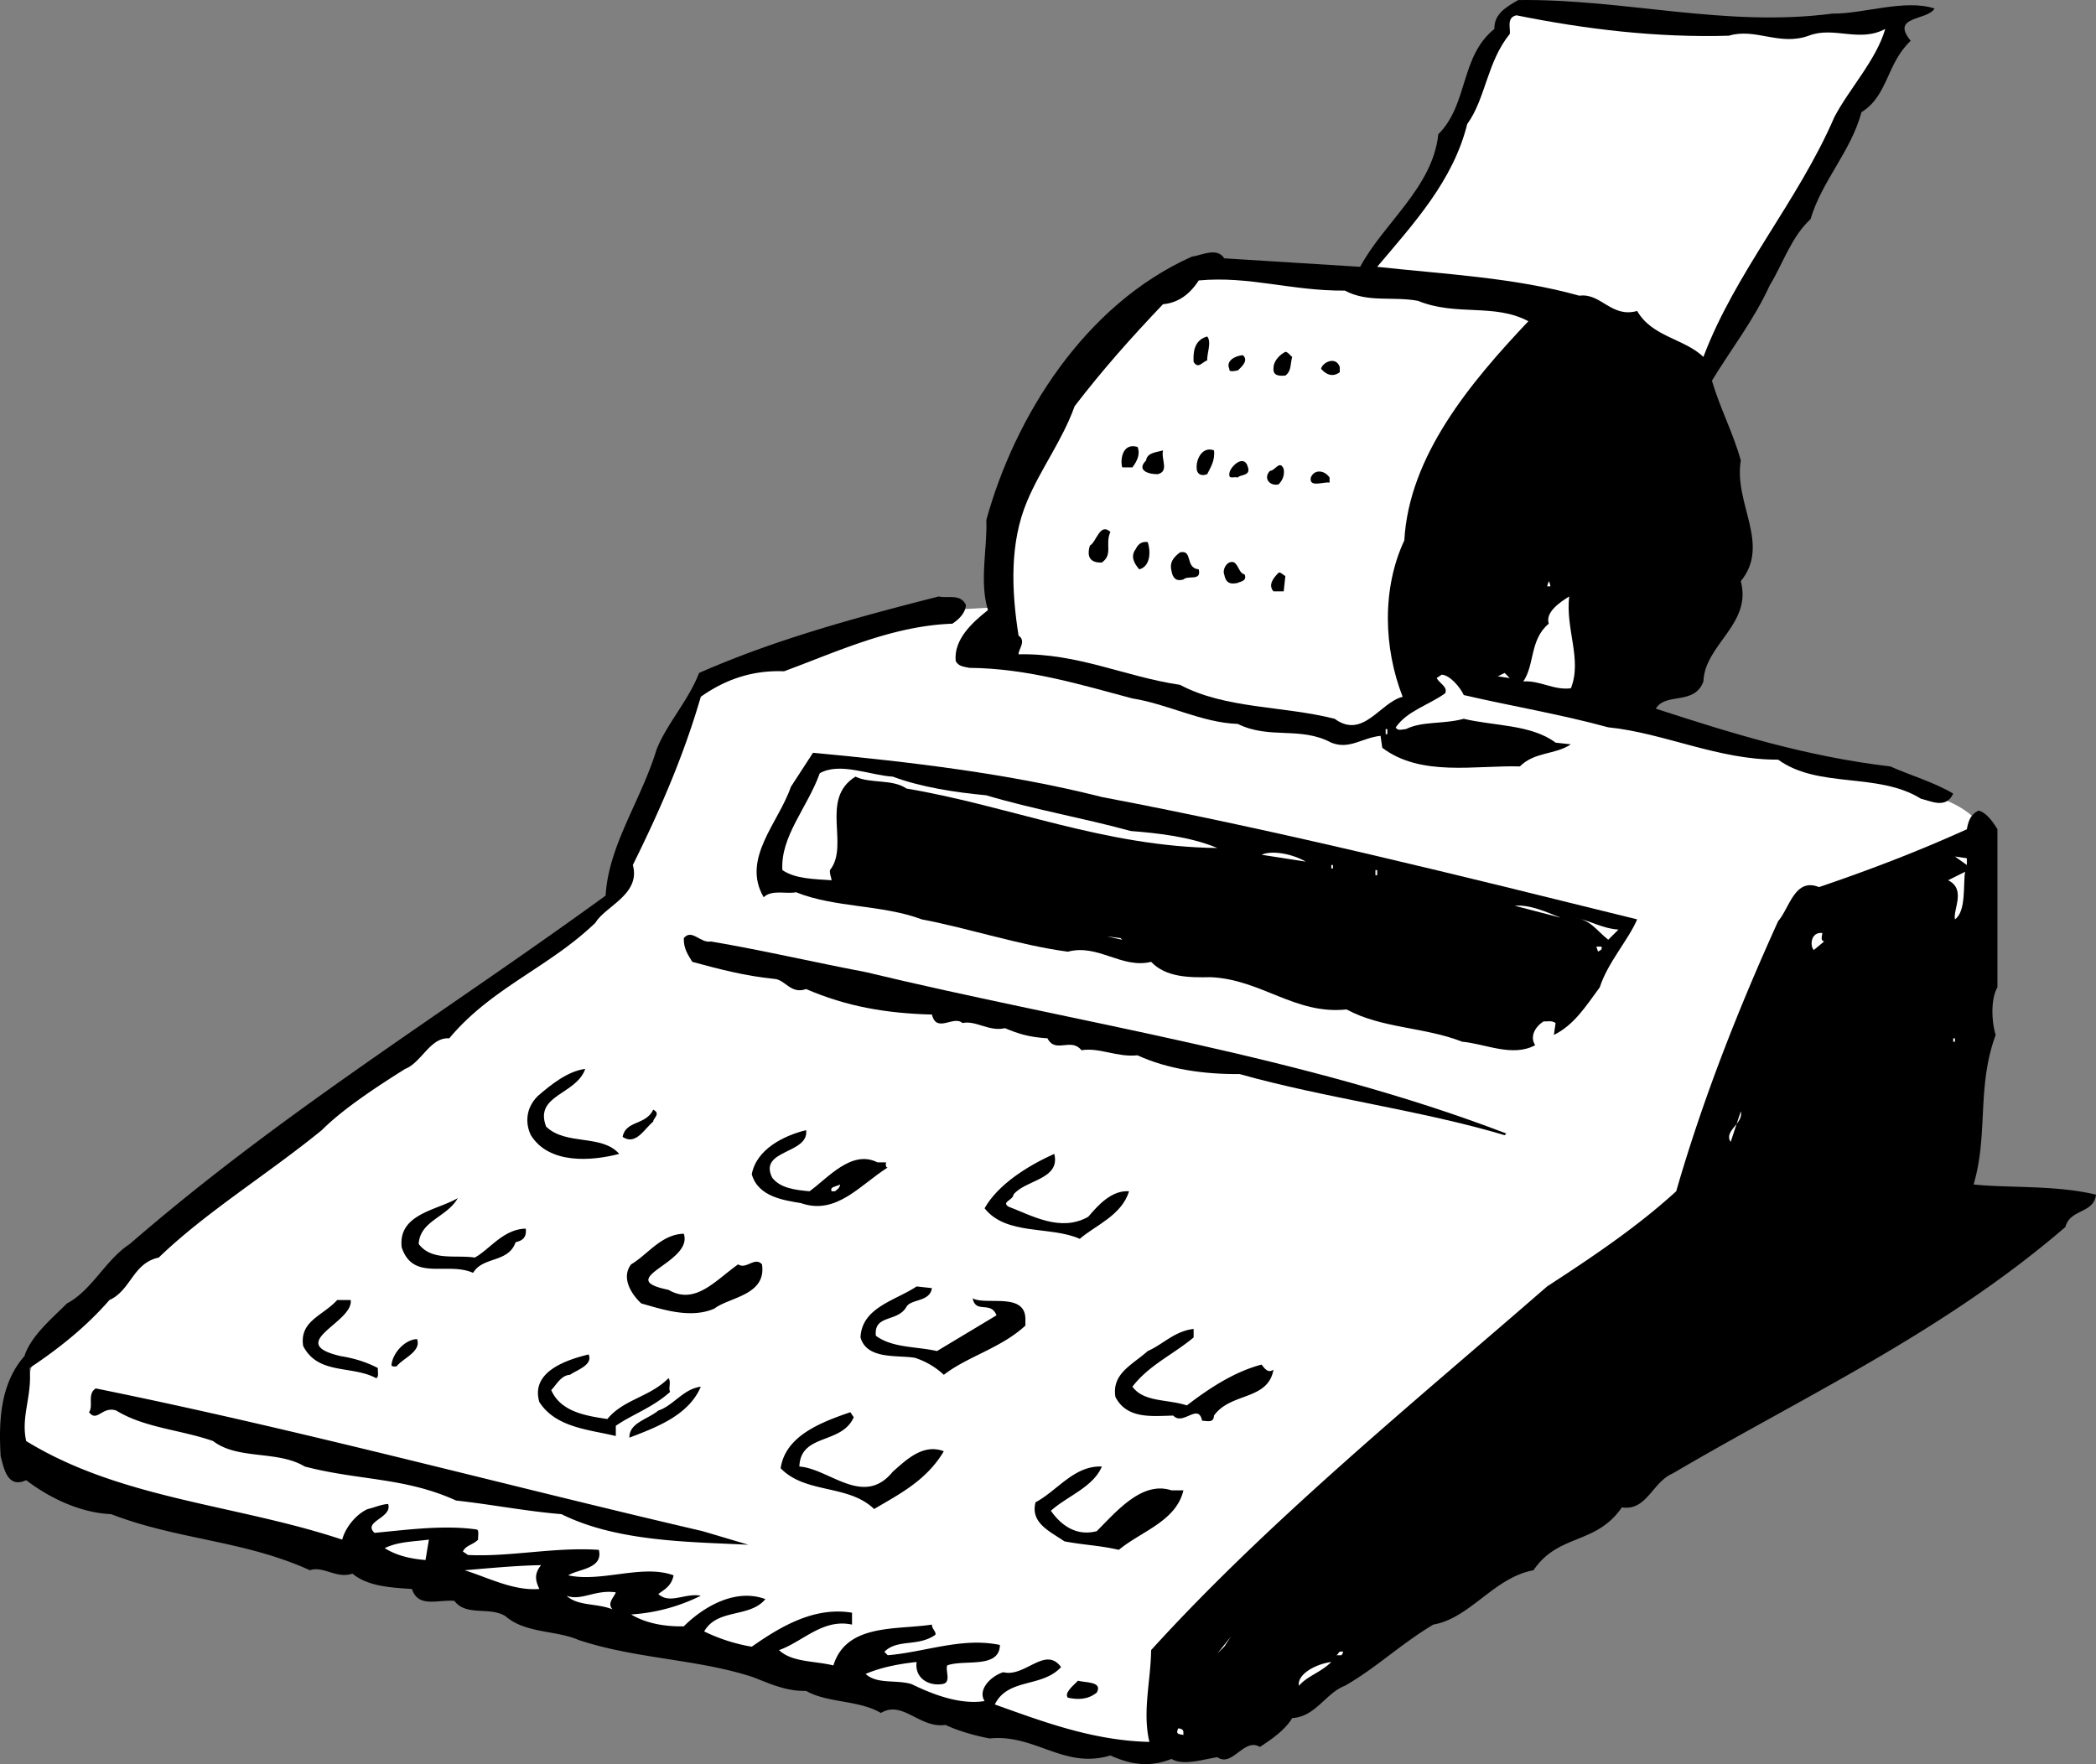
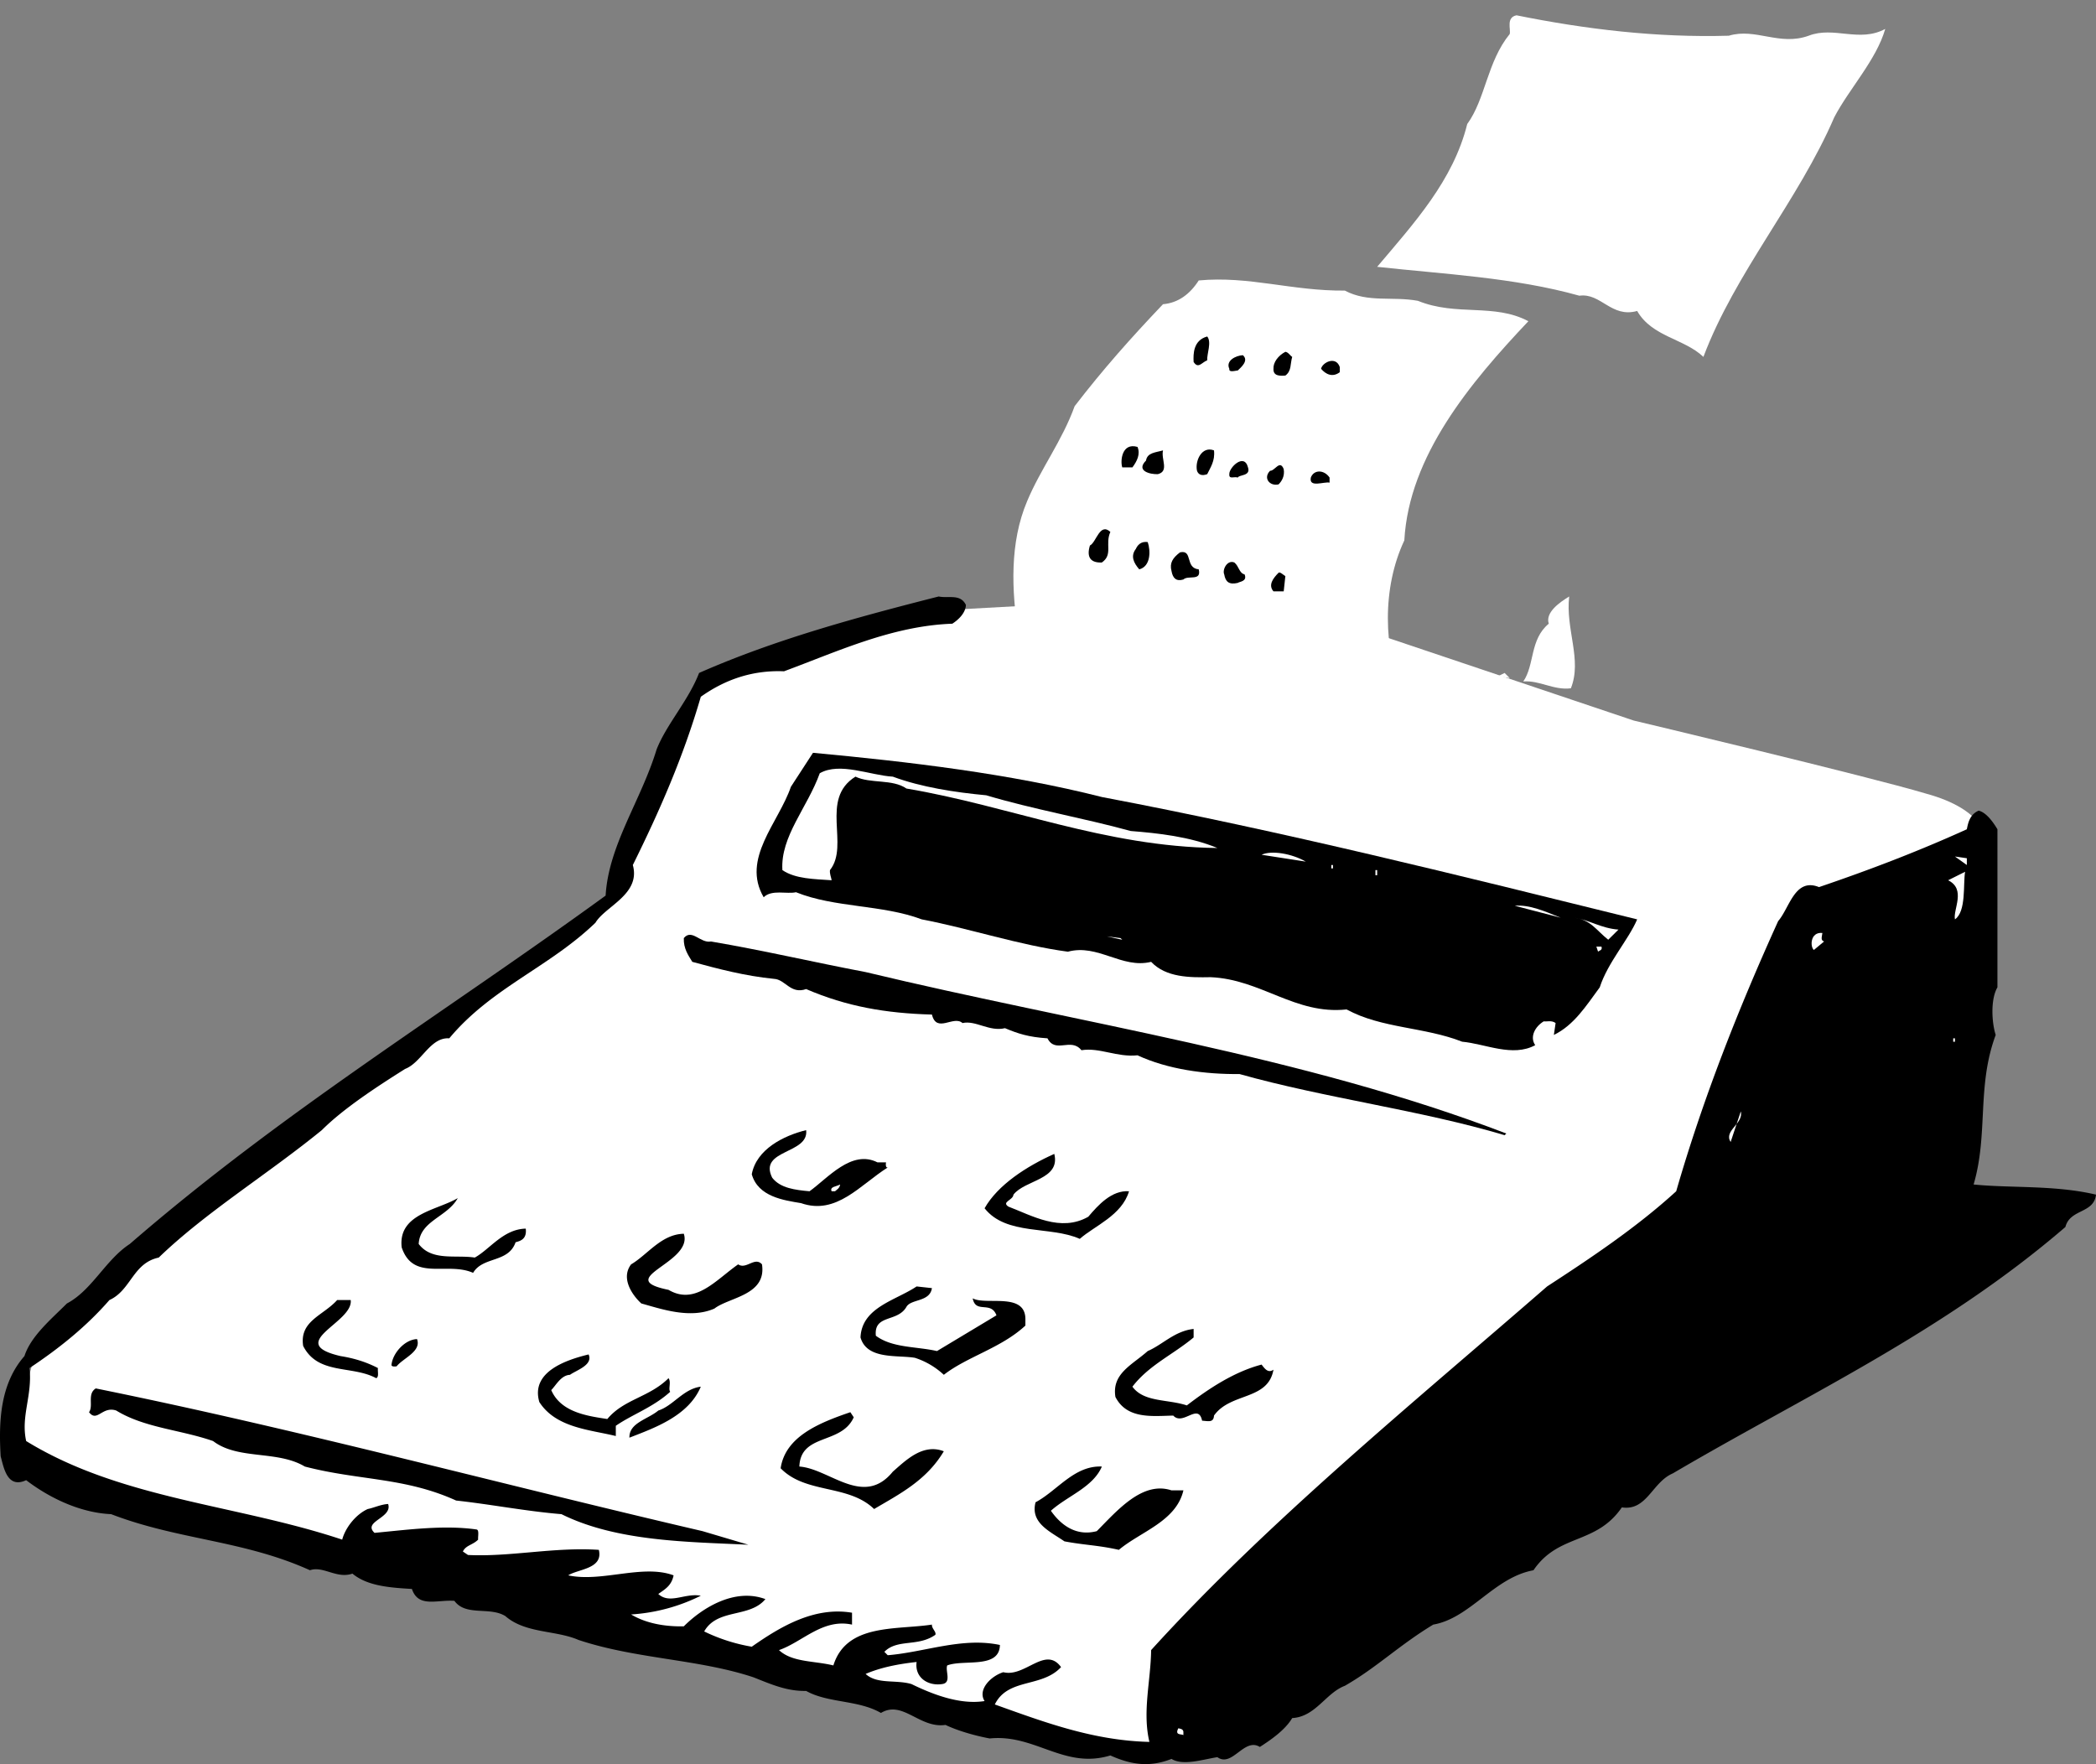
<svg xmlns="http://www.w3.org/2000/svg" width="123.34" height="103.809">
  <rect width="100%" height="100%" fill="#808080" stroke="none" />
  <path fill="#fff" d="M116.84 49.401s.043-1.734-3.5-2.7c-3.457-1.034-17.203-4.3-17.203-4.3l-22.297-7.5-18.203 1-14.5 4-5 12.5-18.797 14-15.203 13-1.5 5.5s2.246 2.766 15.703 6.3c13.543 3.466 42 10.2 42 10.2s8.043 2.266 12.5 1.5c4.543-.734 9.297-5.5 9.297-5.5l33.203-24.7 3.5-23.3" />
-   <path d="M107.84.8c1.774.027 4.274-.876 6-.297-.425.722-2.625.421-1.402 1.898-1.426 1.324-1.324 3.227-2.898 4.2-.625 2.323-2.325 4.027-3 6.3-1.125 1.023-1.625 2.625-2.403 3.898-.922 2.028-2.324 3.829-3.398 5.602.476 1.625 1.273 3.125 1.699 4.7-.426 2.527 1.777 4.925 0 7.1.676 2.524-2.125 3.723-2.2 5.9-.523 1.425-2.226.624-2.8 1.6 4.375 1.427 8.875 2.825 13.8 3.4 1.177.527 2.575.925 3.7 1.6-.426.927-1.324.427-1.898.302-2.528-1.579-6.028-.579-8.403-2.301-3.523.023-6.722-1.574-10-1.903-2.824-.773-5.824-1.273-8.5-1.898-.222-.477-.824-1.176-1.297-1.2l-.3.2c.175.324.675.523.5.898-1.028.727-2.227 1.028-2.903 2 .078.227.375.125.602.102.976-.477 2.176-.273 3.398-.602 1.778.426 3.977.329 5.403 1.403l.898.098c-.926.625-2.125.425-3 1.3-2.625-.074-5.824.625-8.098-1.097l-.101-.703c-1.125.125-1.824.828-2.899.402-1.828-.977-3.625-.176-5.5-1.102-2.125-.074-4.125-1.175-6.203-1.5-2.922-.773-6.125-1.773-9.597-1.8-.325-.075-.625-.075-.801-.399-.125-1.273.976-2.273 1.898-3-.523-1.676-.023-3.676-.097-5.3 1.675-6.075 5.773-12.676 12.097-15.5.578-.075 1.477-.575 1.903.1l8 .5c1.375-2.573 4.273-4.675 4.597-7.8 1.778-1.773 1.278-4.574 3.301-6.2-.023-.874.676-1.277 1.402-1.698 6.274-.078 12.172 1.625 18.5.796" />
  <path fill="#fff" d="M101.739 2.1c1.574-.472 2.976.625 4.699 0 1.477-.574 2.977.426 4.5-.398-.523 1.824-2.125 3.523-3 5.2-2.125 4.925-5.824 9.124-7.7 14.1-1.124-1.078-3.023-1.175-3.898-2.703-1.527.426-2.125-1.074-3.402-.898-3.824-1.074-8.023-1.273-11.898-1.7 2.175-2.573 4.472-5.073 5.3-8.402 1.075-1.472 1.172-3.671 2.5-5.296.075-.278-.226-.977.399-1.102 4.074.824 8.273 1.324 12.5 1.2M79.137 17.1c1.375.727 2.778.324 4.301.602 2.277.926 4.477.125 6.5 1.2-3.426 3.624-7.023 7.925-7.3 12.897-1.325 2.829-1.223 6.329-.098 9.204-1.325.324-2.325 2.523-4 1.296-3.028-.773-6.426-.574-9.102-2-3.223-.472-6.023-1.875-9.5-1.796-.023-.278.477-.778 0-1.102-.426-2.676-.523-5.477.5-7.898.777-1.875 2.074-3.579 2.8-5.602 1.677-2.176 3.274-3.977 5.2-6 .875-.074 1.574-.574 2.102-1.398 2.972-.278 5.472.625 8.597.597" />
  <path d="M71.04 21.202c-.325.125-.528.523-.801.098-.024-.473-.024-1.274.8-1.5.274.328-.027 1.027 0 1.402m5.001-.199c-.125.421-.028.824-.403 1.097-.324.028-.722.028-.699-.398-.023-.375.277-.778.7-1 .175.023.277.222.402.3m-2.903-.101c.375.324-.125.727-.297.898-.226.028-.527.125-.5-.097-.226-.477.375-.778.797-.801m5.703.699v.301c-.425.324-.828.125-1.101-.2.074-.374.875-.777 1.101-.1M66.938 26.3c.176.425-.023.828-.3 1.203h-.598c-.125-.375-.028-1.477.898-1.204m4.5.204c.074.625-.223 1.023-.398 1.398-.325.125-.528.023-.602-.2-.125-.573.277-1.476 1-1.198m-3 0c-.125.523.375 1.222-.3 1.398-.423.023-1.325-.176-.7-.8.074-.473.574-.473 1-.598m5 1c.176.523-.523.421-.598.597-.226-.074-.527.125-.5-.199-.027-.375.875-1.273 1.098-.398m2.102.097c.074.426-.125.727-.301.903-.524.125-.926-.375-.5-.801.273.023.574-.676.8-.102m2.7.5v.301c-.324-.074-1.227.324-1.102-.3.176-.473.778-.473 1.102 0M65.34 31.3c-.328.726.172 1.328-.5 1.8-.625.028-.925-.273-.703-1 .375-.176.578-1.375 1.203-.8m2.2.601c.175.523.175 1.426-.5 1.602-.325-.375-.528-.778-.2-1.204.075-.171.274-.472.7-.398m3 1.602c.175.722-.625.324-.903.597-.422.125-.625-.074-.699-.5-.125-.472.074-.773.5-1.097.777-.176.277.921 1.102 1m2.699.297c.176.425-.324.425-.399.5-.527.124-.726-.075-.8-.5-.125-.274.175-.876.597-.7.278.227.278.625.602.7m2.398.101-.097.898h-.602c-.324-.375-.023-.773.3-1.097.075-.074.274.125.4.2" />
-   <path fill="#fff" d="M91.239 34.503h-.2l.098-.301c.078.125.078.222.102.3" />
  <path d="M56.84 35.6c-.027.528-.527.926-.8 1.102-3.528.125-6.727 1.625-9.903 2.8-1.922-.077-3.523.524-4.898 1.5-1.024 3.524-2.426 6.723-4 9.9.476 1.726-1.625 2.425-2.2 3.397-2.726 2.625-6.124 3.829-8.601 6.801-1.125-.074-1.625 1.426-2.598 1.801-1.625 1.023-3.625 2.324-4.902 3.602-3.223 2.625-6.824 4.824-9.598 7.5-1.527.324-1.625 1.921-2.902 2.5-1.324 1.523-2.926 2.824-4.7 4 .177 1.625-.523 2.824-.198 4.296 5.574 3.426 12.375 3.727 18.597 5.801.176-.676.778-1.472 1.5-1.8.375-.075.778-.274 1.203-.297.274.824-1.527 1.023-.8 1.699 1.875-.176 4.074-.477 6-.2.175.024.074.422.097.598-.324.324-.722.324-.898.7l.3.203c2.473.125 5.075-.477 7.7-.301.273 1.125-1.227 1.125-1.801 1.5 1.977.426 4.375-.676 6.2 0-.126.625-.524.824-.9 1.097.677.625 1.575-.074 2.5.102a10.716 10.716 0 0 1-4.1 1.102c.874.523 1.976.722 3.1.699 1.075-1.074 2.977-2.278 4.802-1.602-.926 1.125-2.825.528-3.602 1.903a10.36 10.36 0 0 0 2.8.898c1.677-1.176 3.677-2.375 5.9-2v.7c-1.723-.376-2.923 1.027-4.298 1.5.774.726 2.075.624 3.2.902.773-2.477 3.675-2.079 5.8-2.403-.027.227.274.426.2.602-1.028.722-2.227.222-3 1l.199.2c2.176-.177 4.375-1.075 6.601-.603-.027 1.426-2.125.829-3.101 1.204-.125.324.273 1.023-.301 1.097-.824.125-1.625-.375-1.5-1.3-1.125.124-2.125.328-3 .703.676.625 1.777.324 2.7.597 1.277.625 2.874 1.227 4.3 1-.426-.676.375-1.472 1.102-1.699 1.273.324 2.472-1.574 3.398-.3-1.125 1.226-3.125.624-3.898 2.199 2.875 1.027 5.773 2.125 9.097 2.203-.422-1.778.078-3.579.102-5.403 6.875-7.574 15.574-14.676 23.3-21.398 2.575-1.676 5.274-3.477 7.598-5.602 1.578-5.472 3.676-10.773 6-15.898.676-.778.977-2.574 2.403-2 2.875-.977 5.773-2.074 8.699-3.403.074-.375.176-.875.699-1.097.477.125.875.722 1.102 1.097V58.1c-.426.727-.325 2.125-.102 2.801-1.125 3.023-.426 5.824-1.3 8.8 2.175.223 4.777.024 7.202.598-.125 1.125-1.527.829-1.8 1.903-7.227 6.222-15.325 9.926-23.102 14.5-1.223.523-1.523 2.222-3 2-1.523 2.222-3.723 1.523-5.2 3.7-2.323.425-3.726 2.823-5.898 3.198-2.027 1.227-3.328 2.528-5.203 3.602-1.125.426-1.722 1.824-3.097 1.898-.426.727-1.325 1.325-1.903 1.7-.922-.575-1.625 1.226-2.5.601-.824.125-2.023.524-2.699.102-1.324.523-2.426.324-3.598-.203-2.726.828-4.425-1.274-7.101-1-.926-.172-1.926-.473-2.602-.797-1.523.222-2.523-1.477-3.797-.703-1.328-.774-3.125-.575-4.402-1.297-1.125.023-2.023-.375-3.098-.801-3.226-1.074-6.925-1.074-10.3-2.2-1.325-.578-3.125-.374-4.301-1.402-.926-.574-2.324.028-3-.898-1.024-.074-2.125.426-2.5-.7-1.324-.077-2.625-.175-3.5-.902-.926.324-1.727-.472-2.5-.199-3.926-1.773-7.727-1.773-11.7-3.3-1.726-.075-3.527-.876-5-2-1.124.527-1.324-.774-1.5-1.4-.124-2.073-.027-4.277 1.399-5.902.375-1.171 1.574-2.171 2.5-3.097 1.477-.778 2.277-2.574 3.7-3.5 8.976-7.778 18.476-13.574 28-20.5.175-2.977 2.077-5.574 3-8.602.577-1.472 1.874-2.875 2.5-4.5 4.476-1.972 9.277-3.273 14.1-4.5.575.125 1.274-.176 1.602.5" />
  <path fill="#fff" d="M92.34 35.1c-.226 1.926.774 3.727.098 5.403-1.023.125-1.824-.477-2.8-.403.675-.972.374-2.472 1.5-3.398-.223-.676.675-1.278 1.202-1.602m-4.203 4.7.403-.2.3.301zm-6.597 3.101h.097v.3h-.097v-.3" />
  <path d="M64.84 46.901c10.672 2.023 21.075 4.625 31.5 7.2-.527 1.226-1.726 2.527-2.203 4-.824 1.124-1.523 2.226-2.699 2.8l.102-.7c-.227-.175-.528-.073-.7-.1-.527.323-.828.925-.5 1.402-1.328.722-2.925-.078-4.3-.204-2.227-.875-4.727-.773-6.801-1.898-3.024.324-5.024-1.773-8-1.898-1.227.023-2.625.023-3.5-.903-1.727.426-3.125-1.074-4.899-.597-2.828-.375-5.828-1.375-8.601-1.903-2.324-.875-5.125-.676-7.399-1.597-.527.125-1.425-.176-1.902.296-1.324-2.273.875-4.375 1.602-6.5l1.3-2c5.672.528 11.575 1.227 17 2.602" />
  <path fill="#fff" d="M58.04 46.8c2.773.828 5.675 1.328 8.5 2.101 1.574.125 3.472.324 5.097 1-6.625-.074-12.222-2.477-18.297-3.5-.828-.574-2.125-.273-3-.7-2.125 1.325-.328 4.024-1.5 5.5-.027.223.075.427.098.598-1.023-.074-2.125-.074-2.898-.597-.125-1.977 1.472-3.676 2.199-5.7 1.176-.675 2.976.126 4.3.2 1.676.625 3.676.926 5.5 1.097m18.801 3.903-2.601-.403c.574-.273 1.773-.074 2.601.403m38.899.199-.7-.5.7.102zm-37.399 0h.098v.2h-.098v-.2m36.7 3.199c-.125-.574.675-1.773-.403-2.3l1-.5c-.125.726.078 2.328-.597 2.8m-34.102-2.898h.102v.3h-.102v-.3m10.902 2.801-2.703-.704c.875-.074 1.778.329 2.703.704m3.399.699-.602.597c-.722-.574-1.023-1.171-2-1.296.875.125 1.578.625 2.602.699" />
  <path d="M50.938 57.202c12.574 3.023 25.777 4.926 37.7 9.5l-.098.098c-4.926-1.473-10.528-2.172-15.602-3.598-2.023.023-4.223-.277-6-1.102-1.223.125-2.223-.472-3.3-.3-.626-.774-1.524.226-2-.7-1.126-.074-1.723-.273-2.5-.597-.923.222-1.723-.477-2.5-.301-.524-.477-1.524.625-1.798-.5-2.726-.074-5.027-.477-7.402-1.5-.926.324-1.223-.574-1.898-.602-1.727-.175-3.227-.574-4.801-1-.227-.375-.524-.773-.5-1.398.476-.574.976.324 1.601.2 3.075.523 6.075 1.226 9.098 1.8" />
  <path fill="#fff" d="M107.239 54.901c-.024.227-.125.426.101.5l-.601.5c-.227-.176-.227-1.074.5-1M66.04 55.3l-.903-.2.801.102zm28.199.402c.074.222-.125.222-.2.3l-.101-.3h.3m20.7 5.398h.102v.2h-.102v-.2" />
-   <path d="M34.438 62.901c-.523 1.523-3.023 1.523-2.3 3.398 1.175 1.125 3.277.426 4.3 1.602-1.625.426-4.125.625-5.2-1.102-.323-.671-.323-1.574.4-2.296.777-.676 1.777-1.477 2.8-1.602m4 3.102c-.523.421-1.023 1.421-1.8.898.175-.977 1.374-.676 1.8-1.602.477.227-.023.528 0 .704" />
  <path fill="#fff" d="M101.84 67.202c-.425-.676.774-1.074.598-1.8l-.598 1.8" />
  <path d="M47.438 66.503c.176 1.421-2.824 1.125-2 2.796.477.625 1.375.727 2.2.801 1.077-.773 2.476-2.472 4-1.699h.5c-.024.125-.024.324.1.3-1.624 1.024-3.023 2.825-5.1 2.098-1.024-.171-2.524-.375-2.9-1.699.274-1.472 1.876-2.273 3.2-2.597M59.637 70.3c-.023.328-.722.425-.297.703 1.375.523 3.075 1.523 4.7.597.574-.676 1.375-1.574 2.398-1.5-.426 1.426-2.023 2.028-2.898 2.801-1.727-.773-4.325-.176-5.602-1.8.777-1.376 2.477-2.473 4.102-3.2.375 1.523-1.727 1.523-2.403 2.398" />
  <path fill="#fff" d="M49.438 69.702c-.023.222-.223.324-.3.398h-.2c-.125-.273.277-.273.5-.398" />
  <path d="M26.938 70.503c-.625 1.125-2.223 1.324-2.3 2.699.777 1.023 2.175.625 3.3.8.875-.476 1.676-1.675 3-1.703.074.625-.324.727-.598.801-.425 1.227-1.925.824-2.5 1.801-1.527-.676-3.527.523-4.203-1.5-.222-1.977 2.078-2.176 3.301-2.898M40.239 72.6c.574 1.727-4.227 2.625-.899 3.301 1.575.926 2.774-.574 4.098-1.5.477.324.977-.477 1.402 0 .274 1.824-1.925 1.926-2.8 2.602-1.426.625-3.125.023-4.301-.301-.524-.477-1.227-1.477-.602-2.3.977-.575 1.778-1.774 3.102-1.802m14.601 3.2c-.125.828-1.226.624-1.5 1.101-.527.926-1.925.426-1.8 1.7.972.726 2.375.624 3.597.902l3.5-2.102c-.324-.875-1.222-.074-1.398-1 .773.426 3.074-.375 3.101 1.2v.402c-1.425 1.324-3.425 1.824-4.8 2.898a4.541 4.541 0 0 0-1.7-1c-1.027-.176-2.828.125-3.203-1.2.078-1.777 2.078-2.175 3.301-3l.902.099m-34.203.703c.176 1.324-3.922 2.523-.597 3.296.773.125 1.472.329 2.199.704-.024.222.074.523-.102.597-1.422-.773-3.422-.176-4.297-1.898-.226-1.477 1.172-1.778 2-2.7h.797m49.602 2.2c-1.227 1.023-2.625 1.625-3.602 2.898.676.926 2.078.727 3.203 1.102 1.274-.977 2.774-1.977 4.399-2.403.176.227.375.528.699.301-.324 1.824-2.523 1.324-3.5 2.7-.023.425-.324.328-.7.3-.226-1.074-1.124.324-1.698-.3-1.227.027-2.727.226-3.403-1.098-.222-1.375.977-1.875 1.903-2.7.875-.374 1.574-1.175 2.699-1.3v.5M24.54 78.8c.273.726-.825 1.124-1.2 1.601-.125.023-.328.023-.3-.102.074-.671.773-1.472 1.5-1.5m10.097.903c.278.625-.722.926-1.097 1.2-.528.022-.825.624-1.102.897.574 1.329 2.176 1.528 3.3 1.704.977-1.176 2.477-1.278 3.602-2.403.172.227-.027.625.098.801-1.023.926-2.223 1.324-3.2 2v.602c-1.523-.375-3.523-.477-4.5-2-.523-1.778 1.575-2.477 2.9-2.801m6.601 1.898c-.727 1.727-2.727 2.426-4.2 3-.027-.875 1.075-1.074 1.7-1.597.875-.278 1.476-1.278 2.5-1.403m.101 8.5 2.7.801c-3.528-.176-7.727-.176-11-1.8-2.125-.177-4.125-.575-6.2-.802-3.027-1.375-5.726-1.171-8.902-2-1.625-.972-3.926-.375-5.398-1.5-1.926-.671-4.028-.773-5.7-1.796-.828-.278-1.125.722-1.601.097.273-.375-.125-1.074.398-1.398 11.977 2.426 23.778 5.625 35.703 8.398m8.899-6.699c-.727 1.625-3.125.926-3.2 2.898 1.774.125 3.774 2.426 5.5.301.774-.676 1.774-1.676 3-1.199-1.027 1.727-2.624 2.523-4.101 3.398-1.523-1.472-4.023-.875-5.5-2.398.277-1.875 2.277-2.676 4.102-3.3l.199.3M64.84 86.3c-.527 1.226-2.027 1.726-3 2.601.575.824 1.473 1.523 2.7 1.2 1.175-1.177 2.675-2.973 4.398-2.4h.7c-.423 1.825-2.524 2.427-3.798 3.5-1.226-.277-2.027-.277-3.203-.5-.824-.573-2.023-1.073-1.699-2.3 1.277-.676 2.277-2.176 3.902-2.102" />
-   <path fill="#fff" d="M25.04 91.8c-.926-.075-1.727-.274-2.403-.7.778-.375 1.578-.375 2.602-.5l-.2 1.2m6.801.3c-.425.528-.328.926-.101 1.403-1.524.125-3.024-.676-4.399-1.102.973-.074 2.875-.273 4.5-.3m4.399 1.601c-.125.324-.524.625-.2 1-.925-.375-2.027-.176-2.699-.8.875.323 1.672-.376 2.899-.2M71.637 97.3l.801-1-.398.601zm7.403-.098a.445.445 0 0 1-.102.2h-.3c.175-.075.077-.274.402-.2m-.7.598c-.625.624-1.425.828-1.902 1.402-.125-.676.977-1.278 1.902-1.403" />
-   <path d="M64.54 99.6c-.528.426-1.125.426-1.7.301-.226-.273.274-.676.598-1 .375.125 1.477.023 1.102.7" />
  <path fill="#fff" d="M69.637 101.901v.2c-.125-.075-.523.027-.297-.4.075.024.274.024.297.2" />
</svg>